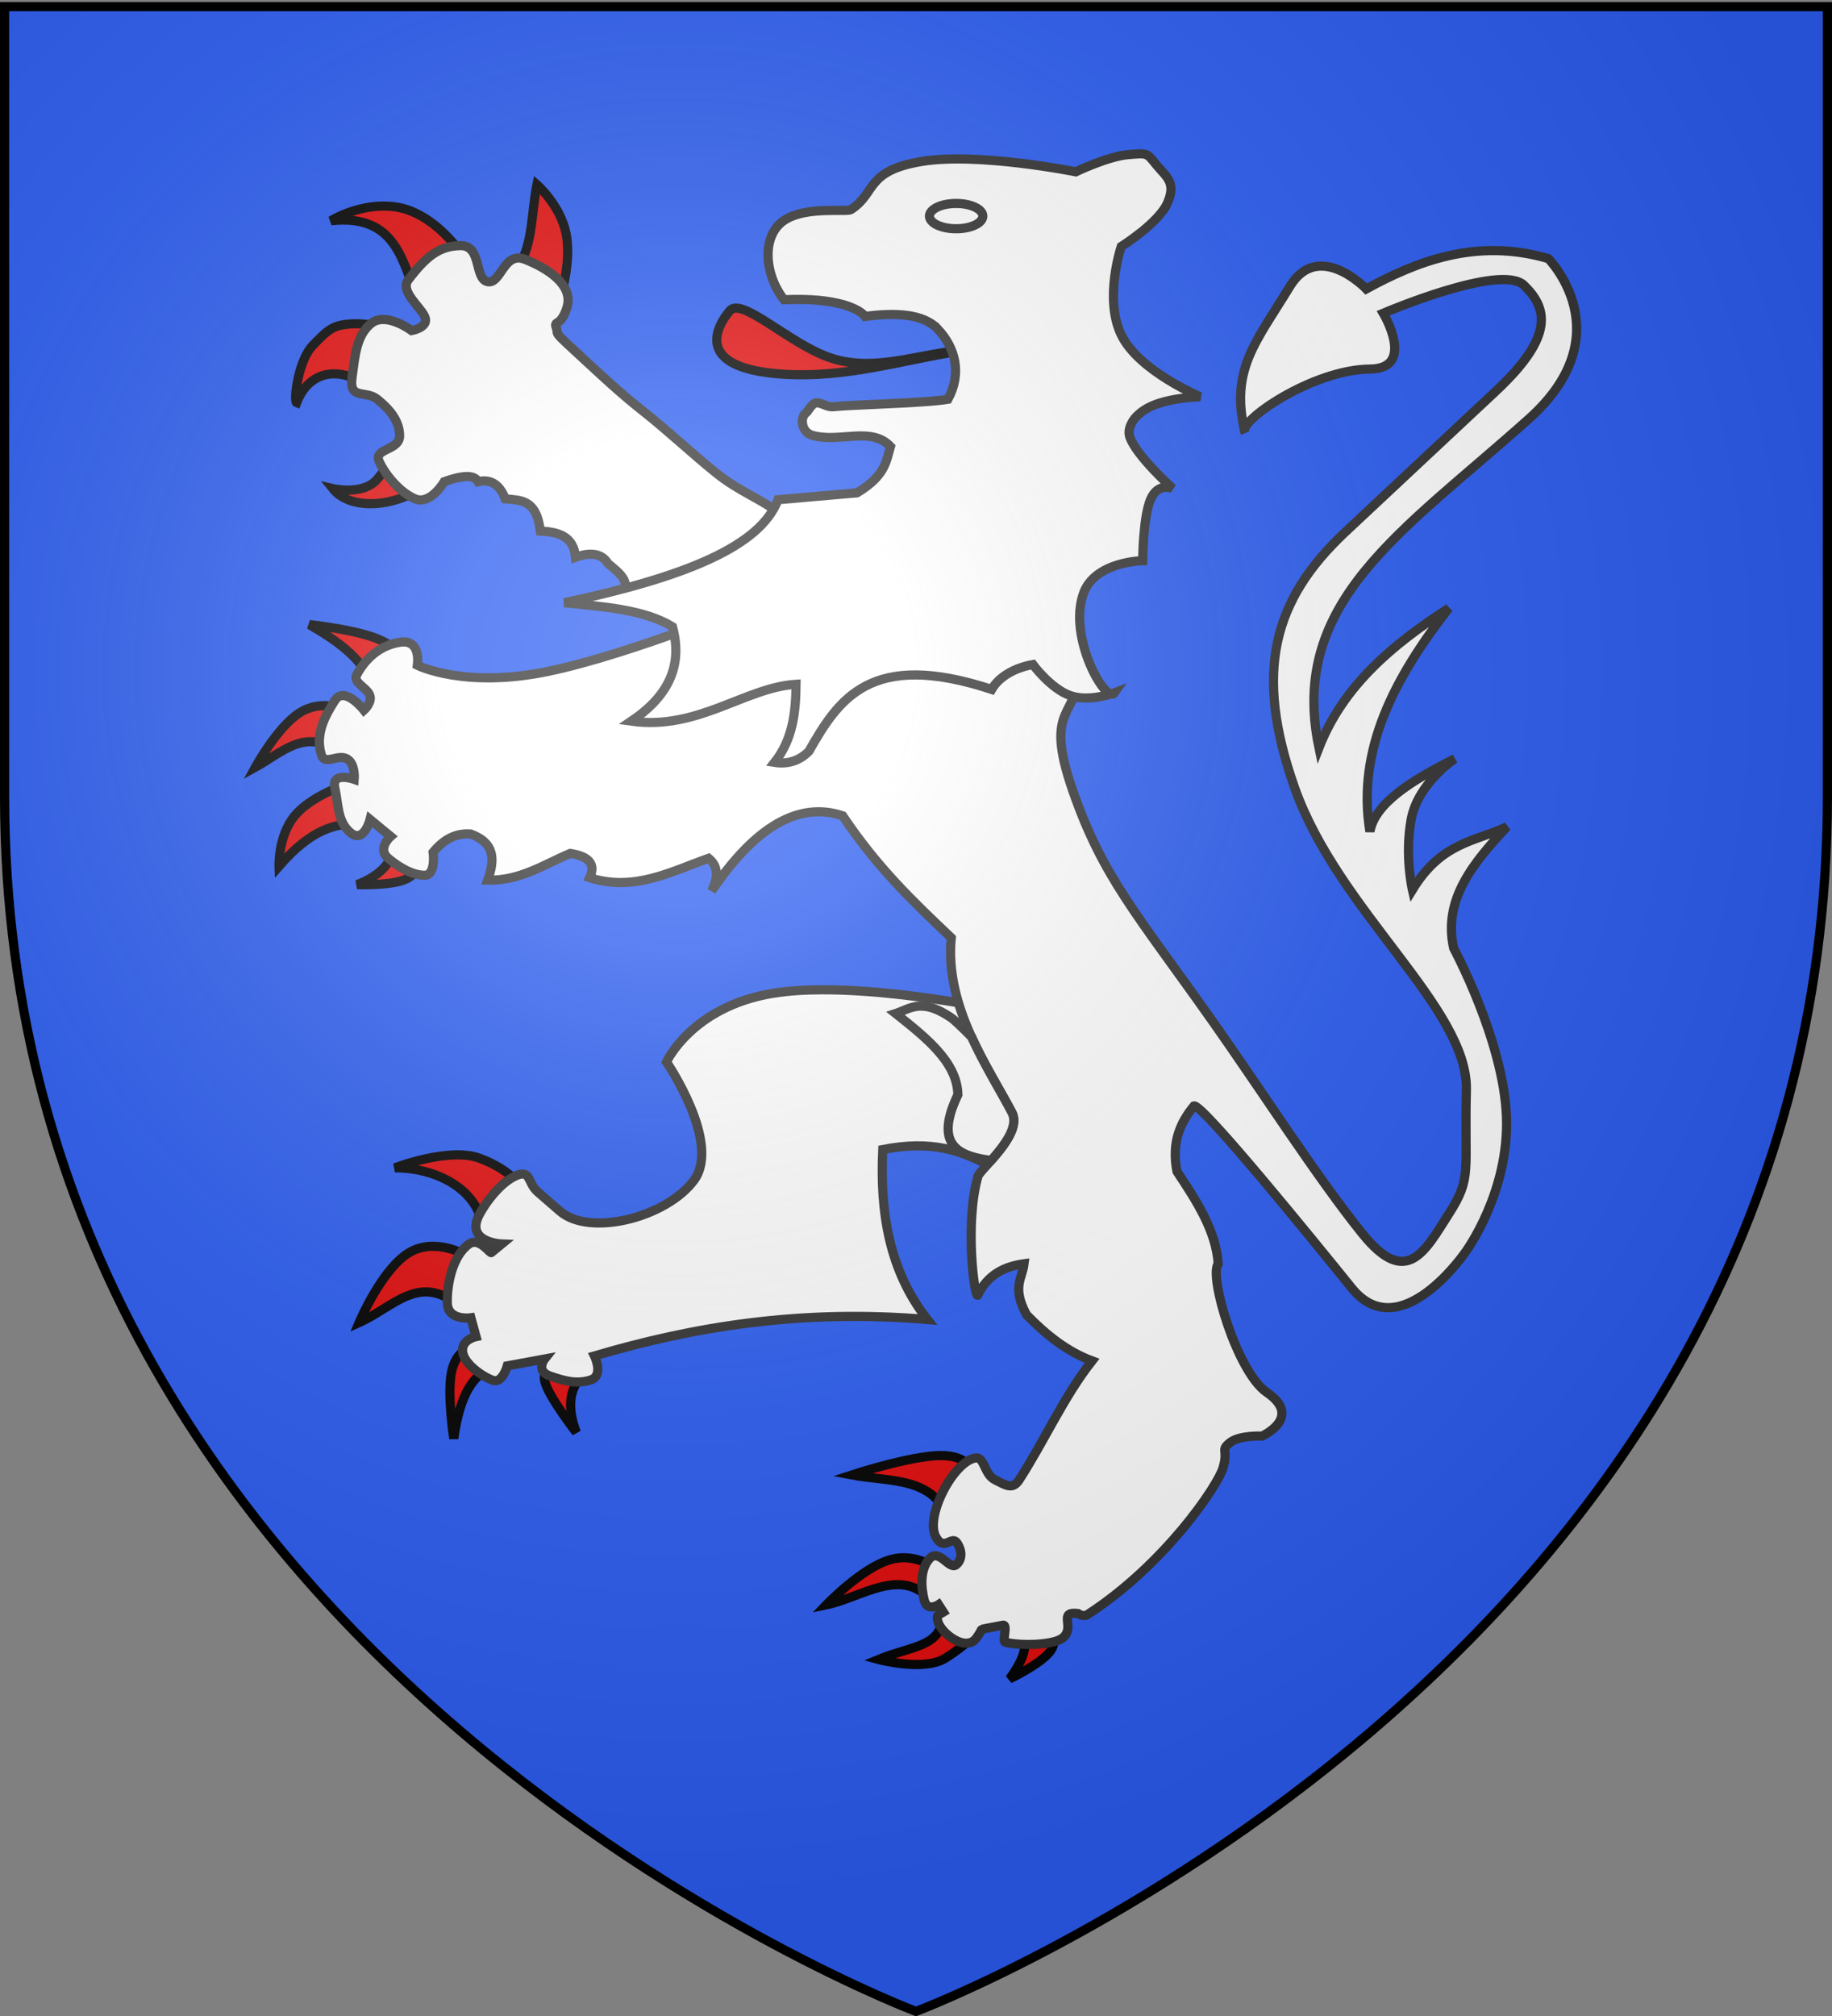
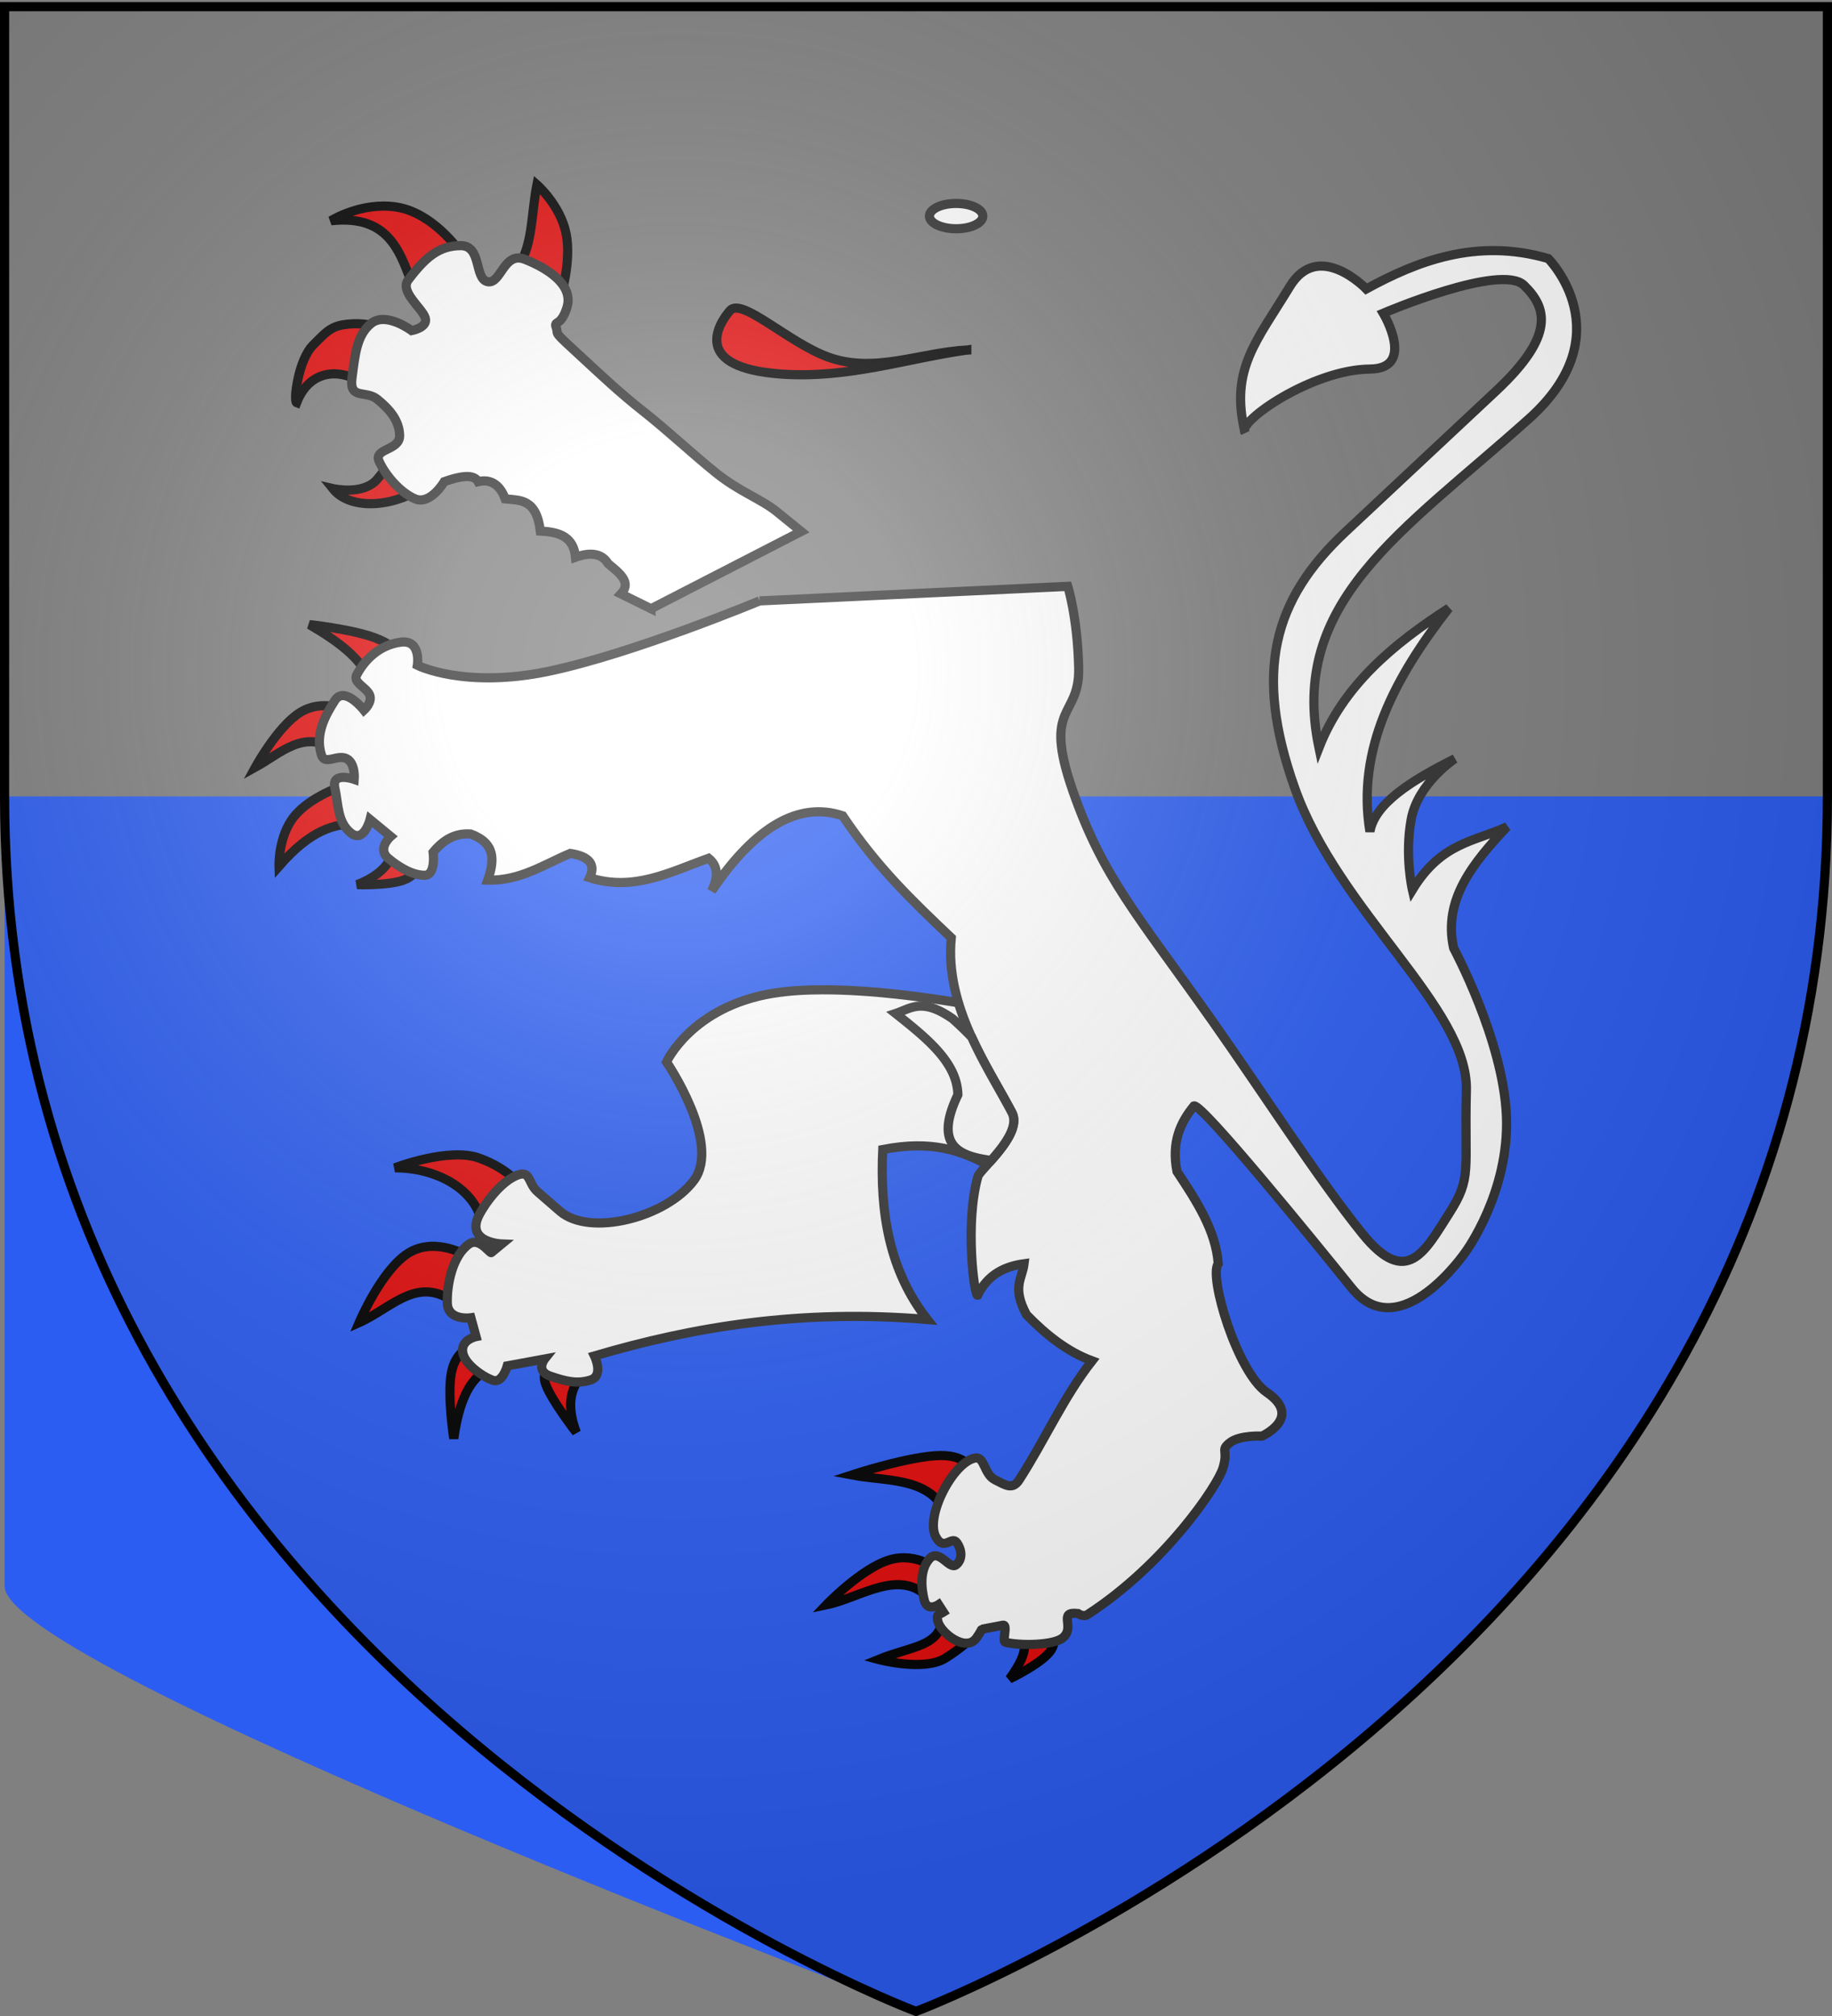
<svg xmlns="http://www.w3.org/2000/svg" xmlns:xlink="http://www.w3.org/1999/xlink" version="1.0" width="600" height="660">
  <rect width="100%" height="100%" fill="#808080" stroke="none" />
  <defs>
    <linearGradient id="b">
      <stop style="stop-color:#fff;stop-opacity:.314" offset="0" />
      <stop style="stop-color:#fff;stop-opacity:.251" offset=".19" />
      <stop style="stop-color:#6b6b6b;stop-opacity:.125" offset=".6" />
      <stop style="stop-color:#000;stop-opacity:.125" offset="1" />
    </linearGradient>
    <linearGradient id="a">
      <stop style="stop-color:#fd0000;stop-opacity:1" offset="0" />
      <stop style="stop-color:#e77275;stop-opacity:.659" offset=".5" />
      <stop style="stop-color:#000;stop-opacity:.323" offset="1" />
    </linearGradient>
    <radialGradient cx="221.445" cy="226.331" r="300" fx="221.445" fy="226.331" id="c" xlink:href="#b" gradientUnits="userSpaceOnUse" gradientTransform="matrix(1.353 0 0 1.349 -77.63 -85.747)" />
  </defs>
  <g style="display:inline">
-     <path d="M300 658.5s298.5-112.32 298.5-397.772V2.176H1.5v258.552C1.5 546.18 300 658.5 300 658.5z" style="fill:#2b5df2;fill-opacity:1;fill-rule:evenodd;stroke:none;stroke-width:1px;stroke-linecap:butt;stroke-linejoin:miter;stroke-opacity:1" />
+     <path d="M300 658.5s298.5-112.32 298.5-397.772H1.5v258.552C1.5 546.18 300 658.5 300 658.5z" style="fill:#2b5df2;fill-opacity:1;fill-rule:evenodd;stroke:none;stroke-width:1px;stroke-linecap:butt;stroke-linejoin:miter;stroke-opacity:1" />
  </g>
  <path d="M139.876 158.538c-10.008 7.545-24.988 8.848-30.912 1.405 0 0 10.062 2.355 14.613-3.091 6.176-7.392 6.4-10.884 7.306-9.274l8.993 10.96zM120.767 126.783c-8.764-6.846-19.333-6.063-23.606 5.058-1.132-.424.478-13.929 5.34-18.828 4.998-5.038 6.322-6.815 13.77-7.026 7.446-.21 16.86 4.216 16.86 4.216l-12.364 16.58zM135.942 95.87c-4.596-12.573-7.77-25.738-27.54-23.605 0 0 9.868-6.228 21.357-4.496 14.197 2.14 24.64 19.382 23.887 19.671l-17.704 8.43zM168.54 88.283c5.988-5.72 5.35-18.067 7.306-27.82 0 0 7.658 6.674 9.555 16.017 1.897 9.344-1.967 21.358-1.967 21.358l-14.894-9.555zM158.15 405.575c1.089-14.822-14.085-23.326-28.813-23.25 0 0 17.586-6.805 27.62-3.179 10.036 3.627 13.712 9.34 13.712 9.34l-12.519 17.089zM150.6 427.83c-13.07-11.426-21.686.106-32.987 5.167 0 0 7.353-17.437 16.295-22.852 8.941-5.415 19.473 1.192 19.473 1.192L150.6 427.83zM160.535 447.9c-5.28 2.459-9.802 7.955-11.923 23.05 0 0-2.186-14.009-.795-21.46 1.391-7.452 6.359-8.346 6.359-8.346l6.359 6.756zM190.739 450.284c-4.497 4.584-4.908 10.917-1.988 18.68 0 0-7.948-10.234-9.935-15.5s1.987-5.564 1.987-5.564l9.936 2.384zM120.594 221.967c-2.452-6.44-9.972-12.1-19.275-17.487 0 0 12.867 1.391 20.467 3.975 7.6 2.583 9.936 6.358 9.936 6.358l-11.128 7.154zM109.864 245.613c-10.233-7.084-17.934 1.024-26.23 5.564 0 0 7.163-13.166 14.516-17.835 7.352-4.67 14.893-.844 14.893-.844l-3.18 13.115zM116.818 269.657c-7.213.07-14.89 1.815-25.434 13.91 0 0-.348-9.687 4.967-16.294 5.316-6.607 16.295-10.135 16.295-10.135l4.172 12.52zM128.342 279.22c-.563 3.907-4.918 7.956-11.387 10.388 0 0 11.487.423 16.158-1.868 4.67-2.291 3.576-5.962 3.576-5.962l-8.347-2.559zM332.617 534.14c3.506 2.249 5.009 5.9-1.987 15.5 0 0 9.836-4.67 13.115-8.744 3.279-4.073 0-7.55 0-7.55l-11.128.794zM308.772 528.973c-.443 10.31-10.166 9.82-21.063 14.308 0 0 14.804 3.974 21.858-.398 7.054-4.371 10.333-8.346 10.333-8.346l-11.128-5.564zM304.798 523.807c-9.747-10.989-22.513-.845-34.178 1.59 0 0 11.426-11.923 20.666-14.705s16.294 3.577 16.294 3.577l-2.782 9.538zM311.554 500.36c-3.935-17.376-19.706-15.024-32.588-17.487 0 0 19.076-6.26 29.011-6.359 9.936-.1 10.73 5.961 10.73 5.961l-7.153 17.884z" style="fill:#e20909;fill-opacity:1;fill-rule:evenodd;stroke:#000;stroke-width:3;stroke-linecap:butt;stroke-linejoin:miter;stroke-miterlimit:4;stroke-dasharray:none;stroke-opacity:1;display:inline" />
  <path d="M316.636 114.6c-19.938 2.845-38.988 9.392-60.7 7.869-29.46-2.068-20.884-16.156-16.86-20.796 3.834-4.42 18.956 10.362 32.035 15.175 15.176 5.585 30.352-1.492 45.525-2.248z" style="fill:#e20909;fill-opacity:1;fill-rule:evenodd;stroke:#000;stroke-width:3;stroke-linecap:butt;stroke-linejoin:miter;stroke-miterlimit:4;stroke-dasharray:none;stroke-opacity:1;display:inline" />
  <g style="fill:#fff">
    <path d="m213.222 199.285-9.836-4.847c3.567-3.8-.505-6.835-4.215-9.906-2.203-3.65-6.236-3.685-10.679-2.108-.64-6.971-5.698-8.264-11.522-8.57-1.297-10.634-6.61-10.024-11.521-10.539-1.98-5.43-5.563-6.455-8.853-5.62-1.083-1.963-4.041-2.52-11.1 0 0 0-4.496 7.728-9.554 5.62-5.059-2.108-9.976-8.15-11.803-12.365s6.885-3.372 6.744-8.43c-.14-5.059-3.512-8.712-7.306-11.803-3.794-3.091-9.274.281-8.29-7.025.983-7.307 1.44-13.981 6.323-17.845 4.882-3.864 13.208 2.389 13.208 2.389s5.444-.984 4.443-4.18c-1-3.197-8.448-8.607-5.567-12.4 5.76-7.588 10.116-11.171 17.142-11.241 7.025-.07 4.426 10.89 8.852 11.802 4.426.914 5.234-10.046 12.224-7.306 6.99 2.74 16.101 8.218 13.77 15.737-1.98 6.389-4.325 4.17-3.555 6.448 1.076 3.183-1.918.37 9.456 10.835 4.833 4.446 11.5 10.77 19.129 16.76 7.628 5.988 16.383 14.193 23.915 20.224 7.533 6.031 14.687 8.482 19.677 12.517s8.096 6.562 8.096 6.562l-49.178 25.291zM269.58 324.036c-5.848.001-11.483.341-16.463 1.158-26.556 4.356-34.833 22.471-34.833 22.471s18.115 26.553 8.982 38.777-34.157 18.494-43.847 10.109l-7.292-6.322c-3.565-3.085-2.11-7.85-7.73-5.039-5.62 2.81-10.815 10.725-11.956 13.614-3.173 8.036 7.887 8.45 7.887 8.45l-3.38 2.786c-.32.719-3.883-5.117-7.292-2.786-5.415 3.703-7.307 13.206-7.167 19.248.14 6.042 7.73 4.913 7.73 4.913l1.69 6.166s-4.943.995-4.381 5.07c.562 4.075 6.927 8.28 9.984 9.264 3.056.983 4.631-4.757 4.631-4.757l12.238-2.254s-3.103 3.916 1.815 5.602c4.918 1.687 8.746 2.689 13.207 1.284s1.283-7.887 1.283-7.887c32.506-9.58 67.579-15.402 109.038-11.924-12.448-15.811-15.61-34.98-14.615-55.646 16.251-3.176 25.67.469 34.27 4.945 4.146-4.593 10.693-11.947 8.043-17.026-5.135-9.838-13.337-22.11-17.495-35.96-10.884-1.823-28.432-4.26-44.348-4.256z" style="fill:#fff;fill-opacity:1;fill-rule:evenodd;stroke:#313131;stroke-width:3;stroke-linecap:butt;stroke-linejoin:miter;stroke-miterlimit:4;stroke-dasharray:none;stroke-opacity:1;display:inline" />
    <path d="M248.762 196.73s-41.53 17.288-69.151 23.051c-27.62 5.763-42.922-1.987-42.922-1.987s1.391-8.545-5.563-7.551c-6.955.994-11.724 5.763-14.308 10.73-1.291 2.484 3.08 3.974 4.198 6.434 1.118 2.459-1.813 5.091-1.813 5.091s-6.359-8.147-9.538-3.179c-3.18 4.968-6.558 11.128-4.372 17.884 1.093 3.378 5.167-.298 8.172 1.143 3.006 1.44 2.559 6.805 2.559 6.805s-7.551-2.682-6.36 2.782c1.193 5.465.796 11.128 5.167 14.705 4.372 3.577 6.36-4.372 6.36-4.372l6.755 5.564s-4.57 3.974-.795 7.154c3.776 3.179 8.147 5.564 11.923 5.564 3.775 0 2.782-7.551 2.782-7.551 3.184-3.833 7.023-6.354 12.32-5.962 8.311 3.097 7.727 8.863 5.564 15.102 10.604.277 18.37-5.12 27.024-8.743 6.534.994 8.3 3.776 6.359 7.948 14.481 4.624 26.48-1.923 38.947-6.358 2.67 2.174 3.609 5.386.994 10.73 14.307-21.196 28.614-29.41 42.921-24.64 11.376 16.94 22.633 27.68 35.57 39.94-2.214 22.61 12.234 42.597 19.87 57.23 3.687 7.063-10.486 18.621-11.128 20.864-4.346 15.182-1.201 39.302-.136 38.947 3.379-6.846 8.874-9.458 15.238-10.333-.603 4.913-4.064 7.682.795 16.691 6.496 6.678 13.47 12.16 21.46 15.102-9.36 11.923-15.489 26.01-23.844 38.947-2.187 3.386-4.372 1.789-7.949 0-3.577-1.788-3.406-7.59-6.359-7.153-7.155 1.06-16.592 18.996-13.038 25.764 2.628 5.004 5.194-.392 6.864 1.91 1.67 2.303 2.048 5.474-.184 7.299-2.232 1.824-5.564-5.544-8.743-1.967-3.18 3.577-2.72 9.395-1.727 13.464.994 4.068 4.717 1.545 4.717 1.545l1.59 2.46c-1.479.948-2.439.532-1.819 3.034.942 3.796 9.18 10.21 12.61 5.45 1.32-1.834 1.724-2.896 1.777-2.886l6.956-1.331c1.63-.312-.342 5.311.72 5.582 4.768 1.212 15.957 1.06 18.936-1.502 4.073-3.504-1.88-8.663 4.873-7.904 0 0 1.75 1.253 3.142.353 25.23-16.33 42.657-42.131 44.4-48.092 1.772-6.056-.993-5.564 2.186-8.147 3.18-2.583 10.531-2.186 10.531-2.186s13.61-6.1 1.59-14.307c-9.7-6.624-19.111-38.197-15.897-42.126-.751-10.75-7.057-20.49-13.512-30.204-1.87-9.636 1.118-16.035 5.564-21.46 2.542-.916 39.189 44.169 51.665 59.612 15.865 19.64 37.357-11.922 37.357-11.922s14.307-19.474 13.314-44.313c-.994-24.838-17.288-55.042-17.288-55.042-3.558-15.93 6.473-27.976 17.486-39.742-10.512 4.912-21.462 5.015-30.998 20.666 0 0-2.584-11.128-.398-23.05 2.186-11.923 14.307-19.872 14.307-19.872-14.232 7.122-26.181 14.625-27.82 23.845-4.43-26.859 8.163-50.475 25.833-73.125-18.4 11.854-34.634 25.441-42.524 45.703-10.064-47.993 27.462-70.726 68.754-107.7 30.99-27.75 6.358-52.46 6.358-52.46-23.676-6.906-43.305 1.05-59.612 9.936 0 0-15.62-16.293-25.038-.795-10.922 17.974-19.657 27.087-14.704 47.69-2.554-3.405 22.025-20.509 40.934-20.665 15.222-.127 4.371-18.282 4.371-18.282s38.55-16.493 46.101-9.14c7.551 7.352 10.238 16.447-9.14 34.575l-49.28 46.1c-23.768 22.235-30.137 45.863-16.692 83.856 14.324 40.48 56.905 72.087 56.235 98.958-.67 26.87 1.95 28.512-5.763 40.537-7.713 12.024-13.74 24.441-28.217 6.557-14.476-17.884-33.651-47.705-49.081-69.548-25.008-35.402-36.016-47.244-45.902-75.709-9.886-28.465 2.385-23.448 1.987-40.14-.397-16.69-3.577-26.626-3.577-26.626l-100.944 4.769z" style="fill:#fff;fill-opacity:1;fill-rule:evenodd;stroke:#313131;stroke-width:3;stroke-linecap:butt;stroke-linejoin:miter;stroke-miterlimit:4;stroke-dasharray:none;stroke-opacity:1;display:inline" />
    <g style="fill:#fff">
-       <path d="M307.082 107.674c-4.789-5.09-14.196-5.349-23.746-4.075-1.6-2.183-8.602-6.27-26.557-5.48-6.47-8.207-7.557-21.16.281-26.135 7.172-4.551 20.207-2.446 21.639-3.372 8.389-5.426 4.637-12.646 23.043-15.737 18.407-3.091 50.584 3.372 50.584 3.372s10.538-5.058 17.142-5.62c6.604-.562 6.042-.562 9.273 3.372 3.232 3.934 6.534 5.69 3.654 12.365-2.88 6.674-15.175 14.332-15.175 14.332s-5.761 17.072 0 28.945c5.76 11.873 25.853 20.233 25.853 20.233-9.09.479-16.102 2.147-19.952 5.62-2.155 1.686-4.018 4.934-3.091 7.588 2.188 6.269 14.05 16.86 14.05 16.86s-4.847-2.247-7.306 3.654c-2.459 5.901-2.529 19.952-2.529 19.952s-15.597.2-19.39 10.679c-5.252 14.509 7.453 36.402 10.116 32.598 0 0-8.29 3.162-14.613.843-6.322-2.318-12.083-10.116-12.083-10.116-6.071 1.1-11.149 4.064-13.49 8.15-39.759-13.064-50.15 3.24-59.856 20.232-3.014 3.051-6.728 4.35-11.24 3.654 6.01-7.607 6.936-16.486 7.025-25.573-16.706 1.055-32.193 15.159-53.956 12.084 11.266-7.597 17.183-17.332 13.49-30.912-9.258-5.678-22.54-6.526-35.41-7.869 39.442-8.393 64.138-18.398 69.974-33.722l25.854-2.248c9.312-5.573 9.568-10.322 10.96-15.175-6.32-6.703-16.72-1.117-25.573-3.653-3.732-1.07-3.983-5.9-2.211-7.222.886-.661 1.861-3.066 3.382-3.386 1.522-.321 3.589 1.442 5.535 1.248 7.254-.723 30.281-1.158 37.695-2.443 4.537-8.308 2.63-16.663-3.372-23.044z" style="fill:#fff;fill-opacity:1;fill-rule:evenodd;stroke:#313131;stroke-width:3;stroke-linecap:butt;stroke-linejoin:miter;stroke-miterlimit:4;stroke-dasharray:none;stroke-opacity:1;display:inline" />
      <path d="M321.885 70.749c.003 2.288-3.911 4.143-8.741 4.143s-8.745-1.855-8.741-4.143c-.004-2.288 3.91-4.144 8.74-4.144s8.745 1.856 8.742 4.144z" style="fill:#fff;fill-opacity:1;fill-rule:evenodd;stroke:#313131;stroke-width:3;stroke-linecap:butt;stroke-linejoin:miter;stroke-miterlimit:4;stroke-dasharray:none;stroke-opacity:1;display:inline" />
    </g>
    <path d="M301.846 329.388c-3.34-.059-5.743 1.499-8.512 2.41 10.127 8.031 20.215 16.072 20.374 26.633-7.916 16.535.196 20.045 10.891 21.47 4.078-4.598 9.223-11.049 6.823-15.649-3.693-7.075-8.952-15.422-13.176-24.693a103.817 103.817 0 0 0-6.26-6.04c-4.373-3.06-7.541-4.085-10.14-4.131z" style="fill:#fff;fill-opacity:1;fill-rule:evenodd;stroke:#313131;stroke-width:3;stroke-linecap:butt;stroke-linejoin:miter;stroke-miterlimit:4;stroke-dasharray:none;stroke-opacity:1" />
  </g>
  <path d="M300 658.5s298.5-112.32 298.5-397.772V2.176H1.5v258.552C1.5 546.18 300 658.5 300 658.5z" style="opacity:1;fill:url(#c);fill-opacity:1;fill-rule:evenodd;stroke:none;stroke-width:1px;stroke-linecap:butt;stroke-linejoin:miter;stroke-opacity:1" />
  <path d="M300 658.5S1.5 546.18 1.5 260.728V2.176h597v258.552C598.5 546.18 300 658.5 300 658.5z" style="opacity:1;fill:none;fill-opacity:1;fill-rule:evenodd;stroke:#000;stroke-width:3;stroke-linecap:butt;stroke-linejoin:miter;stroke-miterlimit:4;stroke-dasharray:none;stroke-opacity:1" />
</svg>